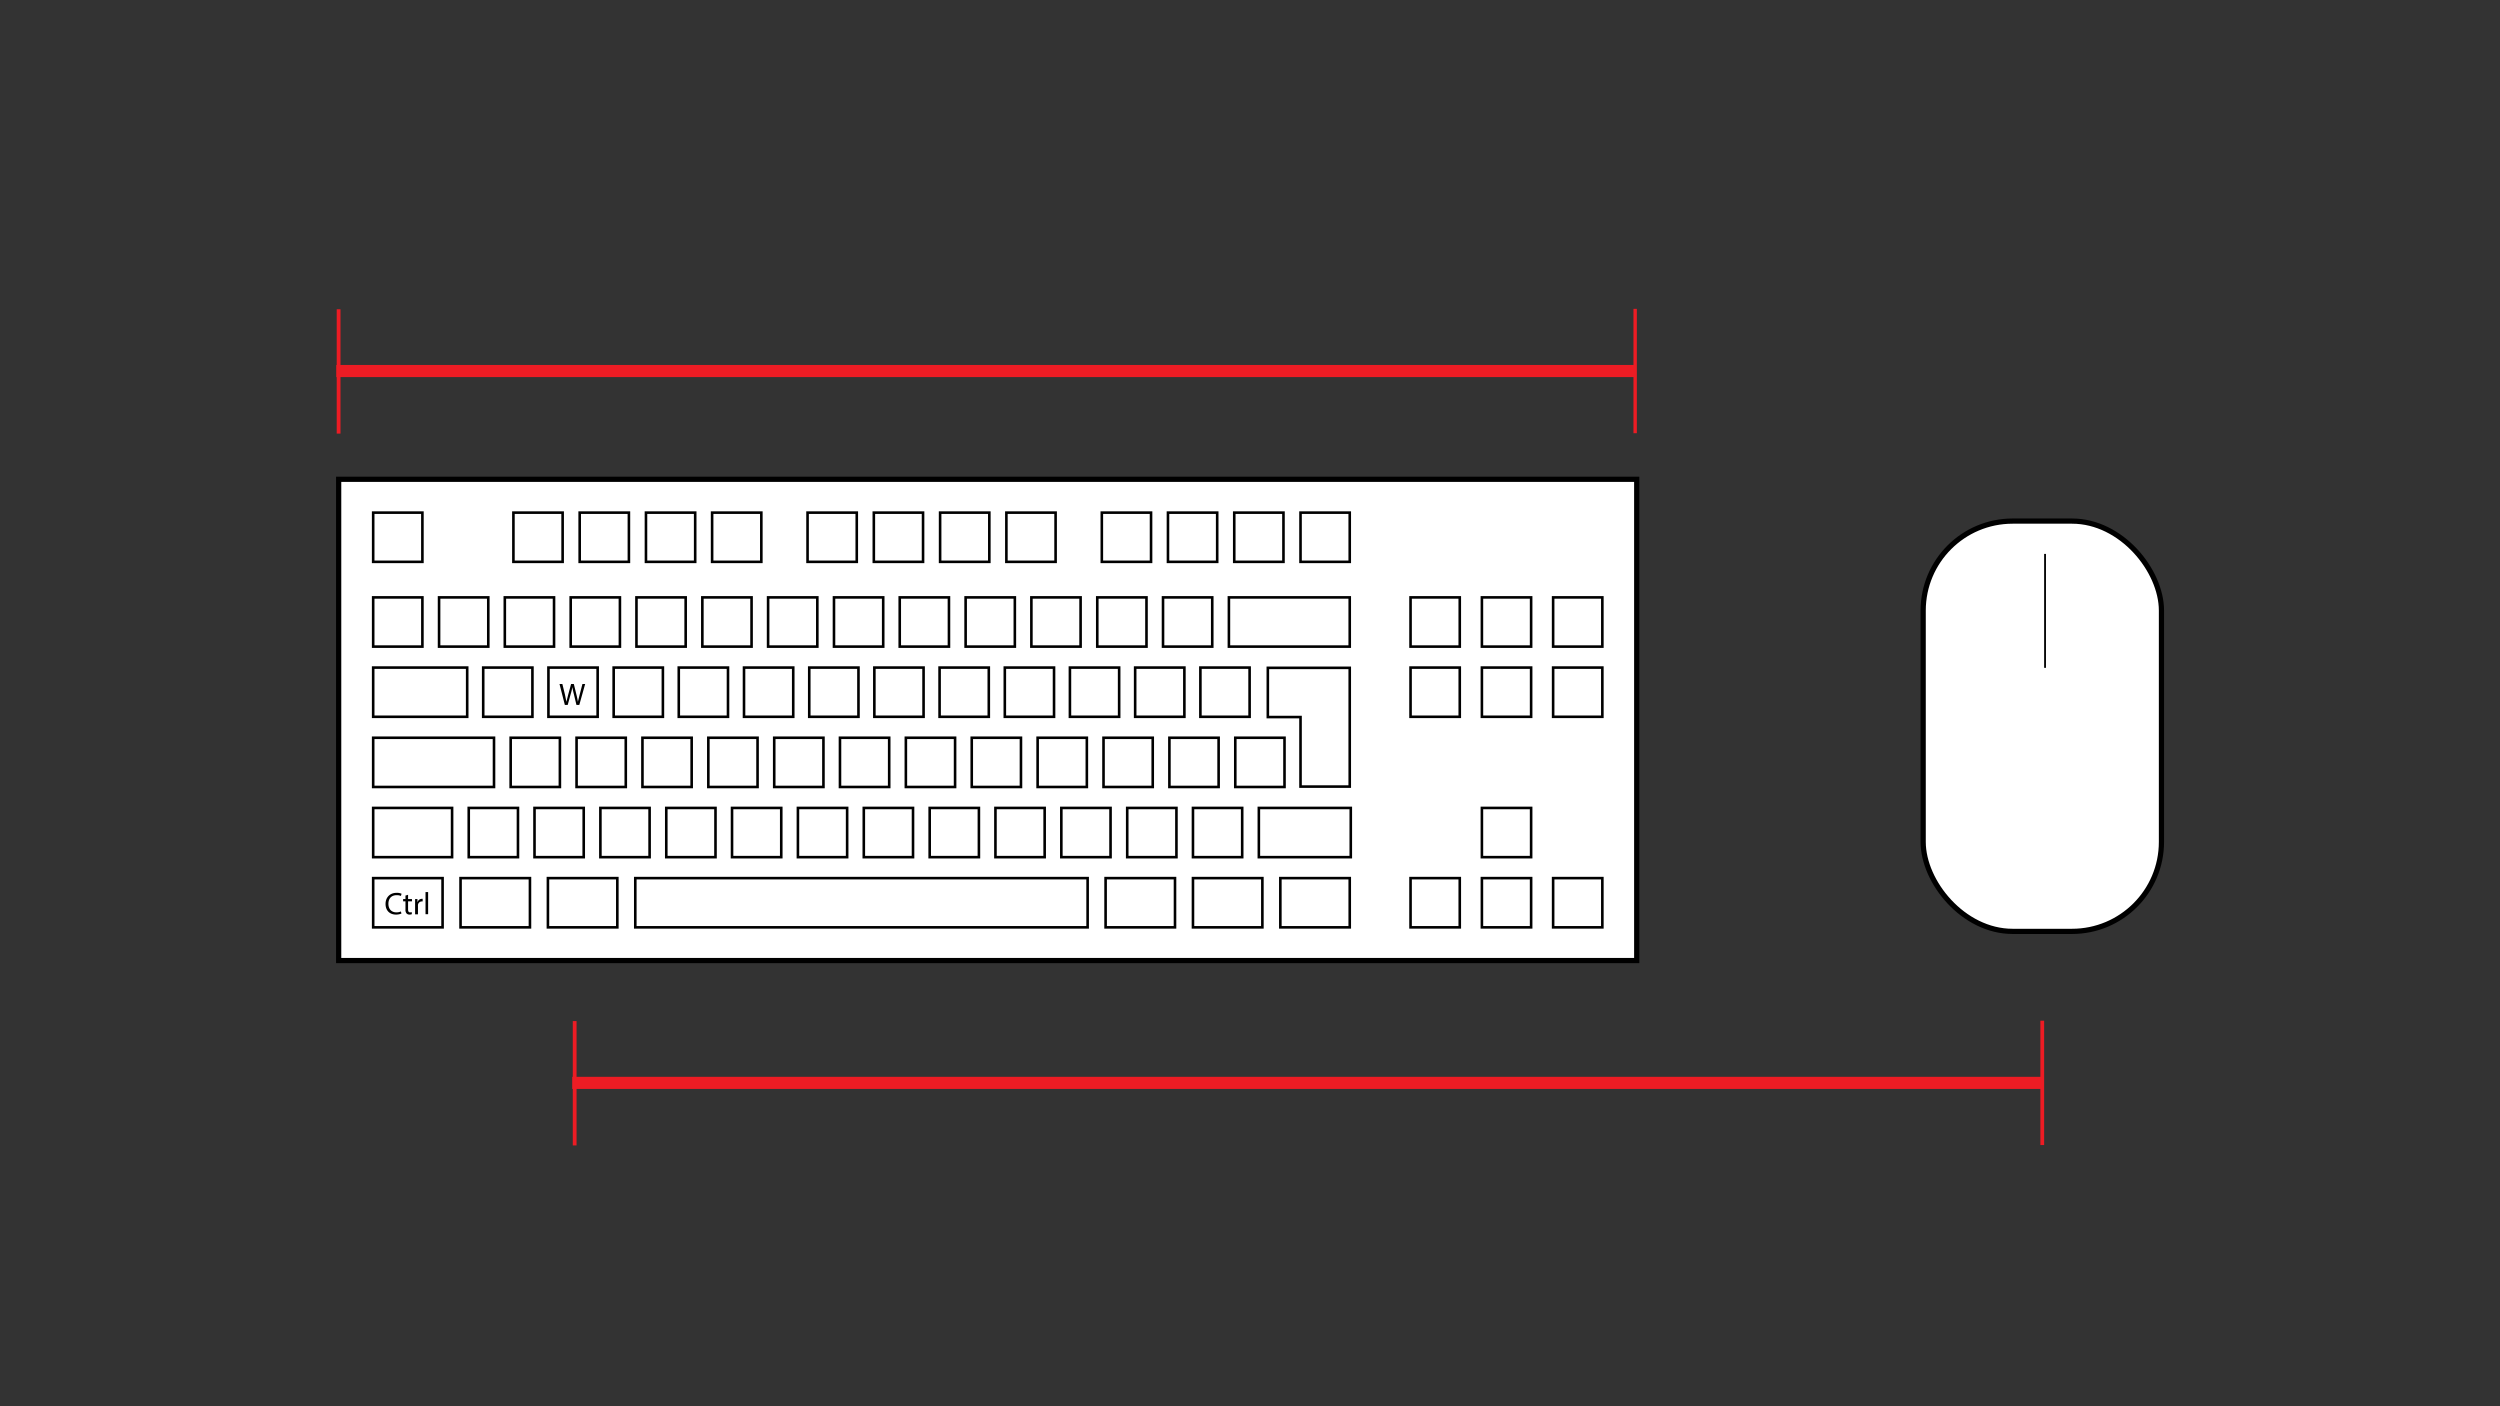
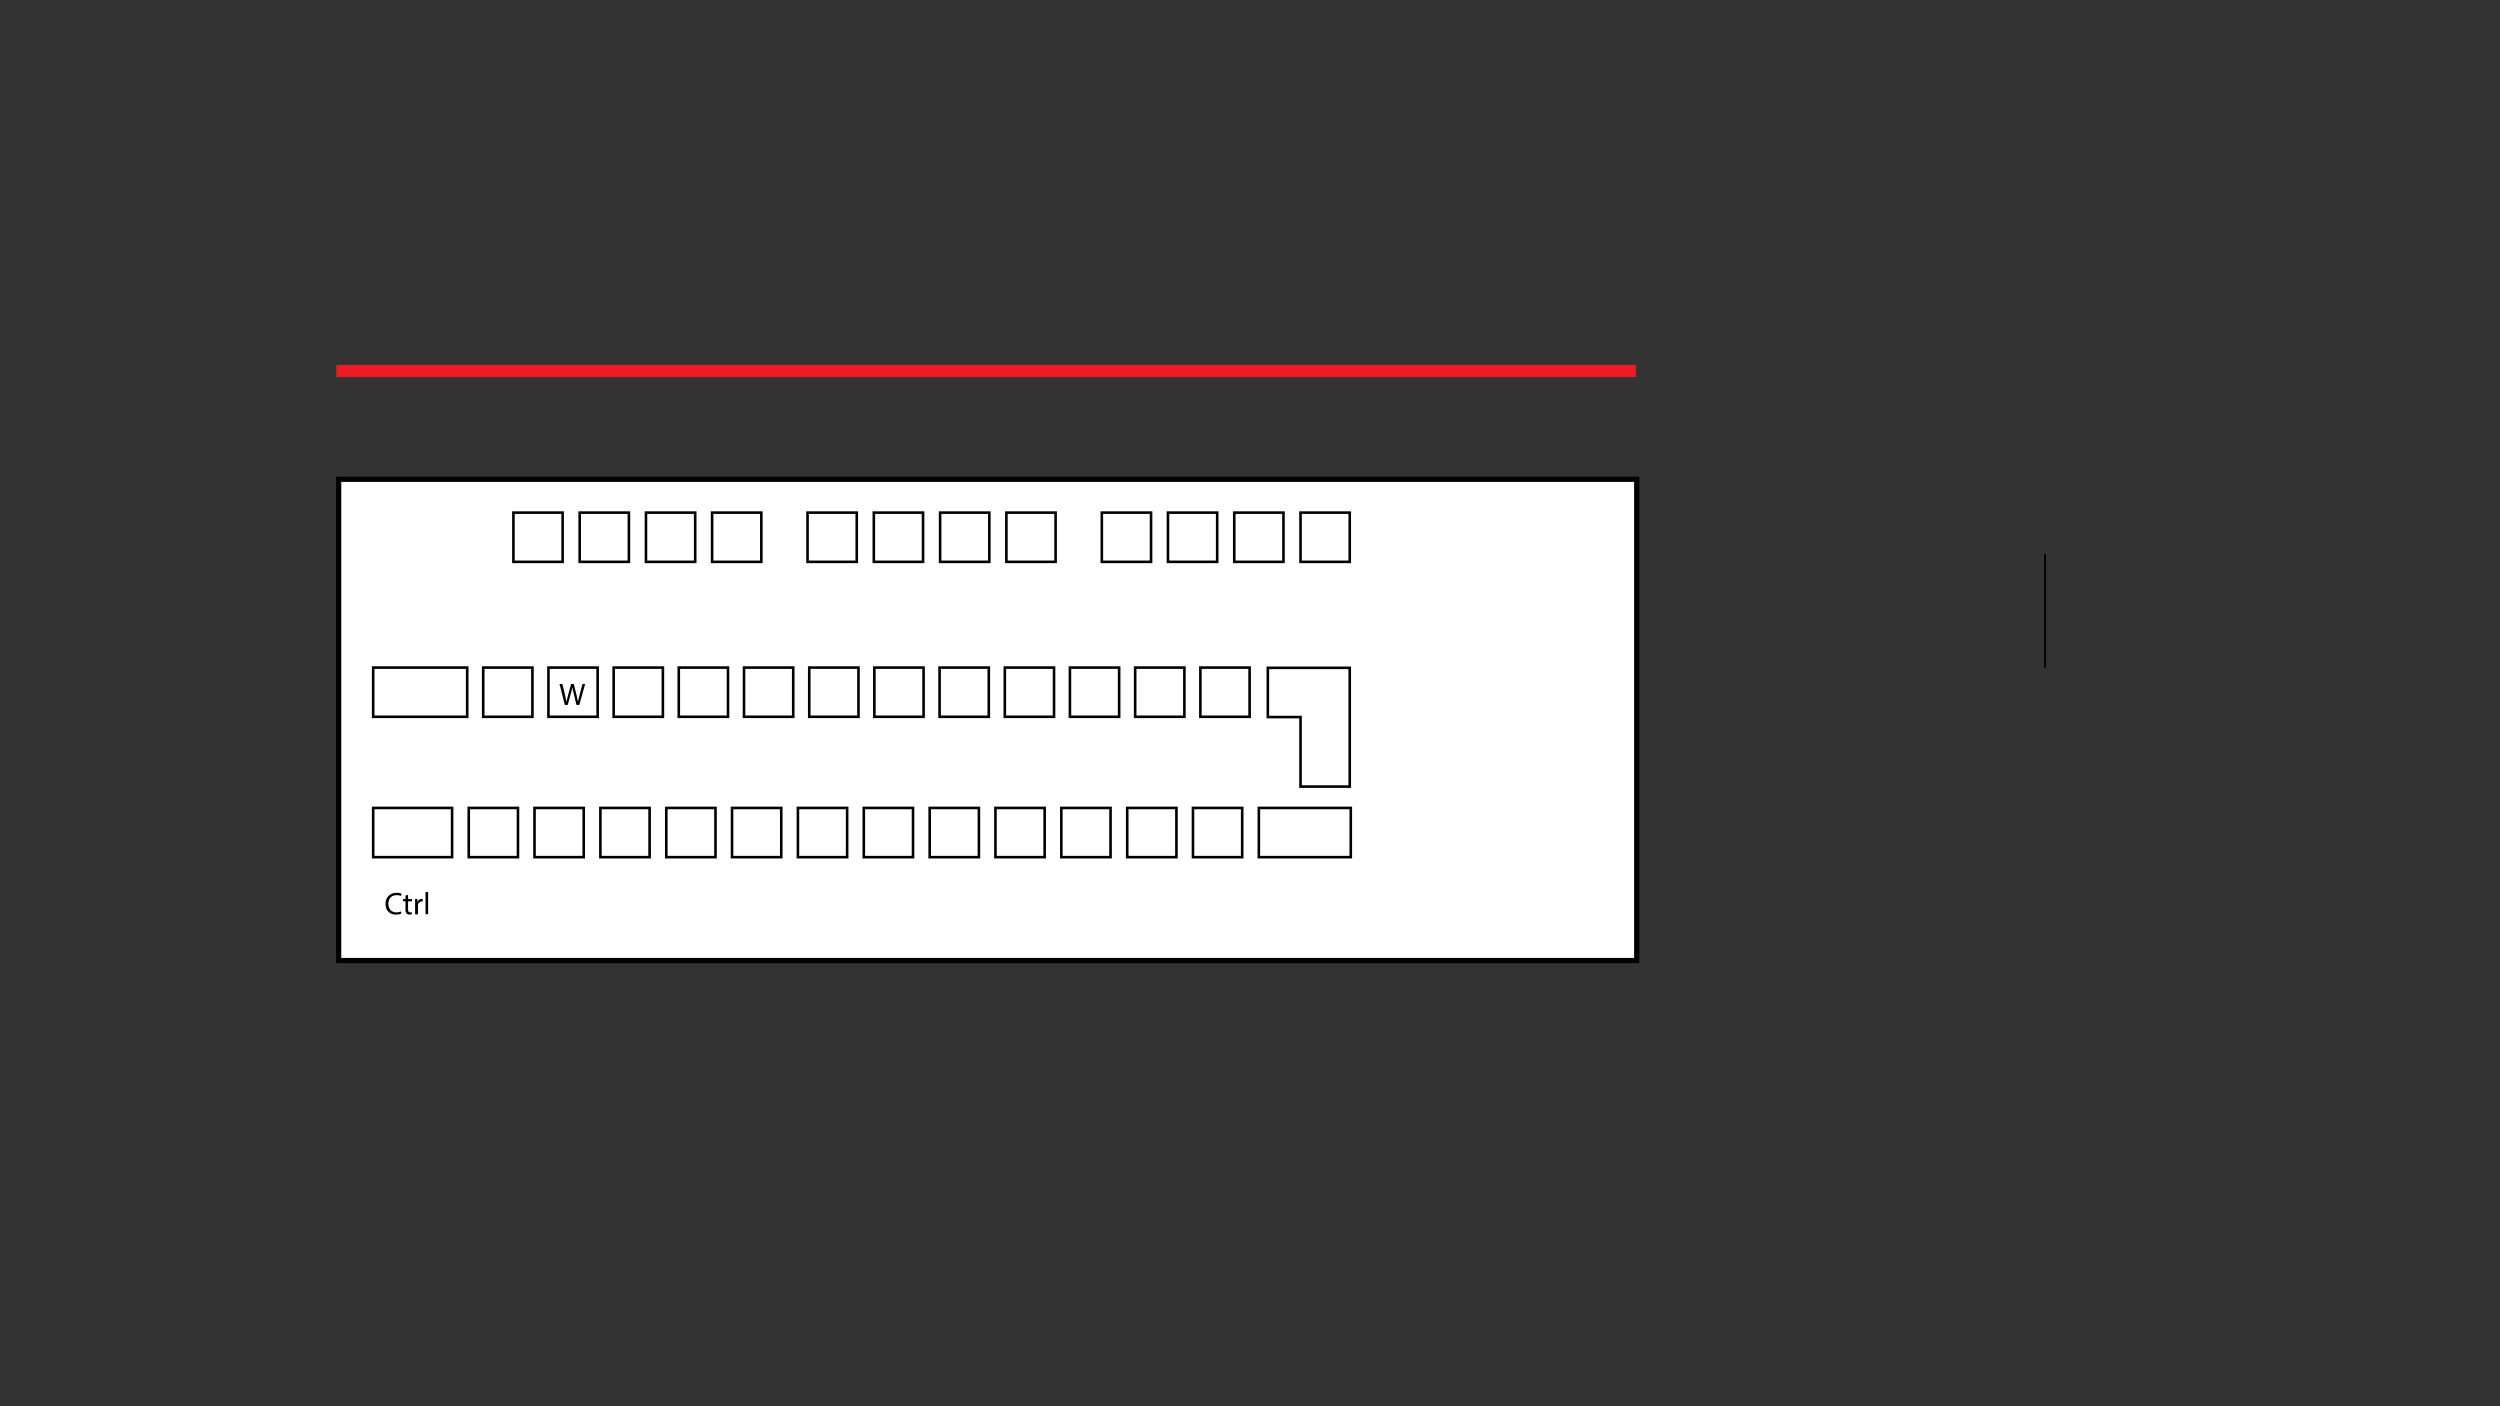
<svg xmlns="http://www.w3.org/2000/svg" aria-labelledby="title description" viewBox="0 0 1920 1080" xml:lang="en">
  <rect x="0" y="0" width="1920" height="1080" fill="#333333" stroke="none" />
  <title id="title">Keyboard Form Factor Ergonomics</title>
  <desc id="desc">A keyboard and mouse with measurements of the keyboard length and distance between the W key and the mouse.</desc>
  <defs>
    <style>svg{background-color:#fff;color:#000;color-scheme:light dark} @media (prefers-color-scheme:dark){svg{background-color:#000;color:#fff}#svg-keyboard-format-ergonomics-measurements-a,#svg-keyboard-format-ergonomics-measurements-b,#svg-keyboard-format-ergonomics-measurements-g,#svg-keyboard-format-ergonomics-measurements-h{fill:#000;stroke:#fff}#svg-keyboard-format-ergonomics-measurements-c,#svg-keyboard-format-ergonomics-measurements-i{fill:#fff}}</style>
  </defs>
-   <rect fill="#fff" height="315.1" id="svg-keyboard-format-ergonomics-measurements-a" rx="68.7" stroke="#000" stroke-miterlimit="10" stroke-width="4" width="183" x="1477" y="400.2" />
  <path d="M260.1 368.1H1257v369.6H260.1z" fill="#fff" id="svg-keyboard-format-ergonomics-measurements-b" stroke="#000" stroke-miterlimit="10" stroke-width="4" />
  <path d="M1569.9 425.4h1.4v87.5h-1.4z" fill="#000" id="svg-keyboard-format-ergonomics-measurements-c" />
-   <path d="M439.9 784.2h2.9v95.5h-2.9zM1567 783.9h2.9v95.5h-2.9z" fill="#ed1c24" />
-   <path d="M439.5 827h1129.7v9.3H439.5zM258.6 237.5h2.9V333h-2.9zM1254.5 237.2h2.6v95.5h-2.6z" fill="#ed1c24" />
  <path d="M258.3 280.3h998.2v9.3H258.3z" fill="#ed1c24" />
-   <path d="M1138.1 674.4h37.8v37.8h-37.8zM1192.8 674.4h37.8v37.8h-37.8zM1138.1 620.5h37.8v37.8h-37.8zM1083.3 674.4h37.8v37.8h-37.8zM1083.3 512.7h37.8v37.8h-37.8zM1138.1 512.7h37.8v37.8h-37.8zM1083.3 458.8h37.8v37.8h-37.8zM1138.1 458.8h37.8v37.8h-37.8zM1192.8 458.8h37.8v37.8h-37.8zM1192.8 512.7h37.8v37.8h-37.8zM487.9 674.4h347.4v37.8H487.9zM286.6 674.4h53.3v37.8h-53.3zM353.7 674.4H407v37.8h-53.3zM420.8 674.4h53.3v37.8h-53.3zM849.1 674.4h53.3v37.8h-53.3zM916.2 674.4h53.3v37.8h-53.3zM983.3 674.4h53.3v37.8h-53.3zM286.6 458.8h37.8v37.8h-37.8zM943.8 458.8h92.8v37.8h-92.8zM741.6 458.8h37.8v37.8h-37.8zM691 458.8h37.8v37.8H691zM640.5 458.8h37.8v37.8h-37.8zM589.9 458.8h37.8v37.8h-37.8zM539.4 458.8h37.8v37.8h-37.8zM488.8 458.8h37.8v37.8h-37.8zM438.3 458.8h37.8v37.8h-37.8zM387.7 458.8h37.8v37.8h-37.8zM337.2 458.8H375v37.8h-37.8zM893.2 458.8H931v37.8h-37.8zM842.7 458.8h37.8v37.8h-37.8zM792.1 458.8h37.8v37.8h-37.8zM286.6 393.7h37.8v37.8h-37.8zM286.6 566.6h92.8v37.8h-92.8zM796.9 566.6h37.8v37.8h-37.8zM746.3 566.6h37.8v37.8h-37.8zM695.7 566.6h37.8v37.8h-37.8zM645.1 566.6h37.8v37.8h-37.8zM594.6 566.6h37.8v37.8h-37.8zM544 566.6h37.8v37.8H544zM493.4 566.6h37.8v37.8h-37.8zM442.8 566.6h37.8v37.8h-37.8zM392.2 566.6H430v37.8h-37.8zM948.7 566.6h37.8v37.8h-37.8zM898.1 566.6h37.8v37.8h-37.8zM847.5 566.6h37.8v37.8h-37.8z" fill="#fff" id="svg-keyboard-format-ergonomics-measurements-g" stroke="#000" stroke-miterlimit="10" stroke-width="2" />
  <path d="M1036.6 604.1h-37.8v-53.4h-25.1v-37.8h62.9v91.2zM722 393.7h37.8v37.8H722zM671.1 393.7h37.8v37.8h-37.8zM620.2 393.7H658v37.8h-37.8zM772.9 393.7h37.8v37.8h-37.8zM546.9 393.7h37.8v37.8h-37.8zM496.1 393.7h37.8v37.8h-37.8zM394.3 393.7h37.8v37.8h-37.8zM445.2 393.7H483v37.8h-37.8zM897 393.7h37.8v37.8H897zM846.2 393.7H884v37.8h-37.8zM998.8 393.7h37.8v37.8h-37.8zM947.9 393.7h37.8v37.8h-37.8zM286.6 620.5h60.6v37.8h-60.6zM764.5 620.5h37.8v37.8h-37.8zM714 620.5h37.8v37.8H714zM663.4 620.5h37.8v37.8h-37.8zM612.8 620.5h37.8v37.8h-37.8zM562.2 620.5H600v37.8h-37.8zM511.7 620.5h37.8v37.8h-37.8zM461.1 620.5h37.8v37.8h-37.8zM410.5 620.5h37.8v37.8h-37.8zM360 620.5h37.8v37.8H360zM916.2 620.5H954v37.8h-37.8zM865.7 620.5h37.8v37.8h-37.8zM815.1 620.5h37.8v37.8h-37.8zM966.8 620.5h70.6v37.8h-70.6zM286.6 512.7h72.2v37.8h-72.2zM771.7 512.7h37.8v37.8h-37.8zM721.6 512.7h37.8v37.8h-37.8zM671.5 512.7h37.8v37.8h-37.8zM621.5 512.7h37.8v37.8h-37.8zM571.4 512.7h37.8v37.8h-37.8zM521.3 512.7h37.8v37.8h-37.8zM471.3 512.7h37.8v37.8h-37.8zM371.1 512.7h37.8v37.8h-37.8zM921.9 512.7h37.8v37.8h-37.8zM871.8 512.7h37.8v37.8h-37.8zM821.7 512.7h37.8v37.8h-37.8zM421.2 512.7H459v37.8h-37.8z" fill="#fff" id="svg-keyboard-format-ergonomics-measurements-h" stroke="#000" stroke-miterlimit="10" stroke-width="2" />
  <path d="M433.8 541.4l-4.1-16.1h2.2l2 8.2 1.1 5.5 1.4-5.6 2.2-8.1h2.1l2 8.2c.5 1.9.9 3.8 1.1 5.5l1.4-5.6 2.1-8.1h2.1l-4.5 16.1h-2.2l-2-8.4a48.6 48.6 0 01-1.1-5.3 50.4 50.4 0 01-1.3 5.3l-2.3 8.4zM308.3 701.6a10.4 10.4 0 01-4.2.8c-4.6 0-8-2.9-8-8.2 0-5 3.4-8.5 8.4-8.5a8.7 8.7 0 013.9.7l-.5 1.7a7.6 7.6 0 00-3.3-.6c-3.8 0-6.3 2.4-6.3 6.6 0 4 2.3 6.6 6.2 6.6a8.4 8.4 0 003.4-.7zM313.4 687.2v3.3h3v1.7h-3v6.2c0 1.5.4 2.3 1.6 2.3a4.7 4.7 0 001.2-.2l.1 1.6a5.2 5.2 0 01-1.8.3 3 3 0 01-2.3-.9 4.3 4.3 0 01-.8-3v-6.3h-1.8v-1.7h1.8v-2.7zM318.8 694.2v-3.7h1.8v2.3h.1a3.5 3.5 0 013.3-2.5 2.3 2.3 0 01.6 0v2a3.2 3.2 0 00-.8 0 3 3 0 00-2.8 2.7 6 6 0 000 1v6.2h-2.2zM326.8 685.1h2v17h-2z" fill="#000" id="svg-keyboard-format-ergonomics-measurements-i" />
</svg>